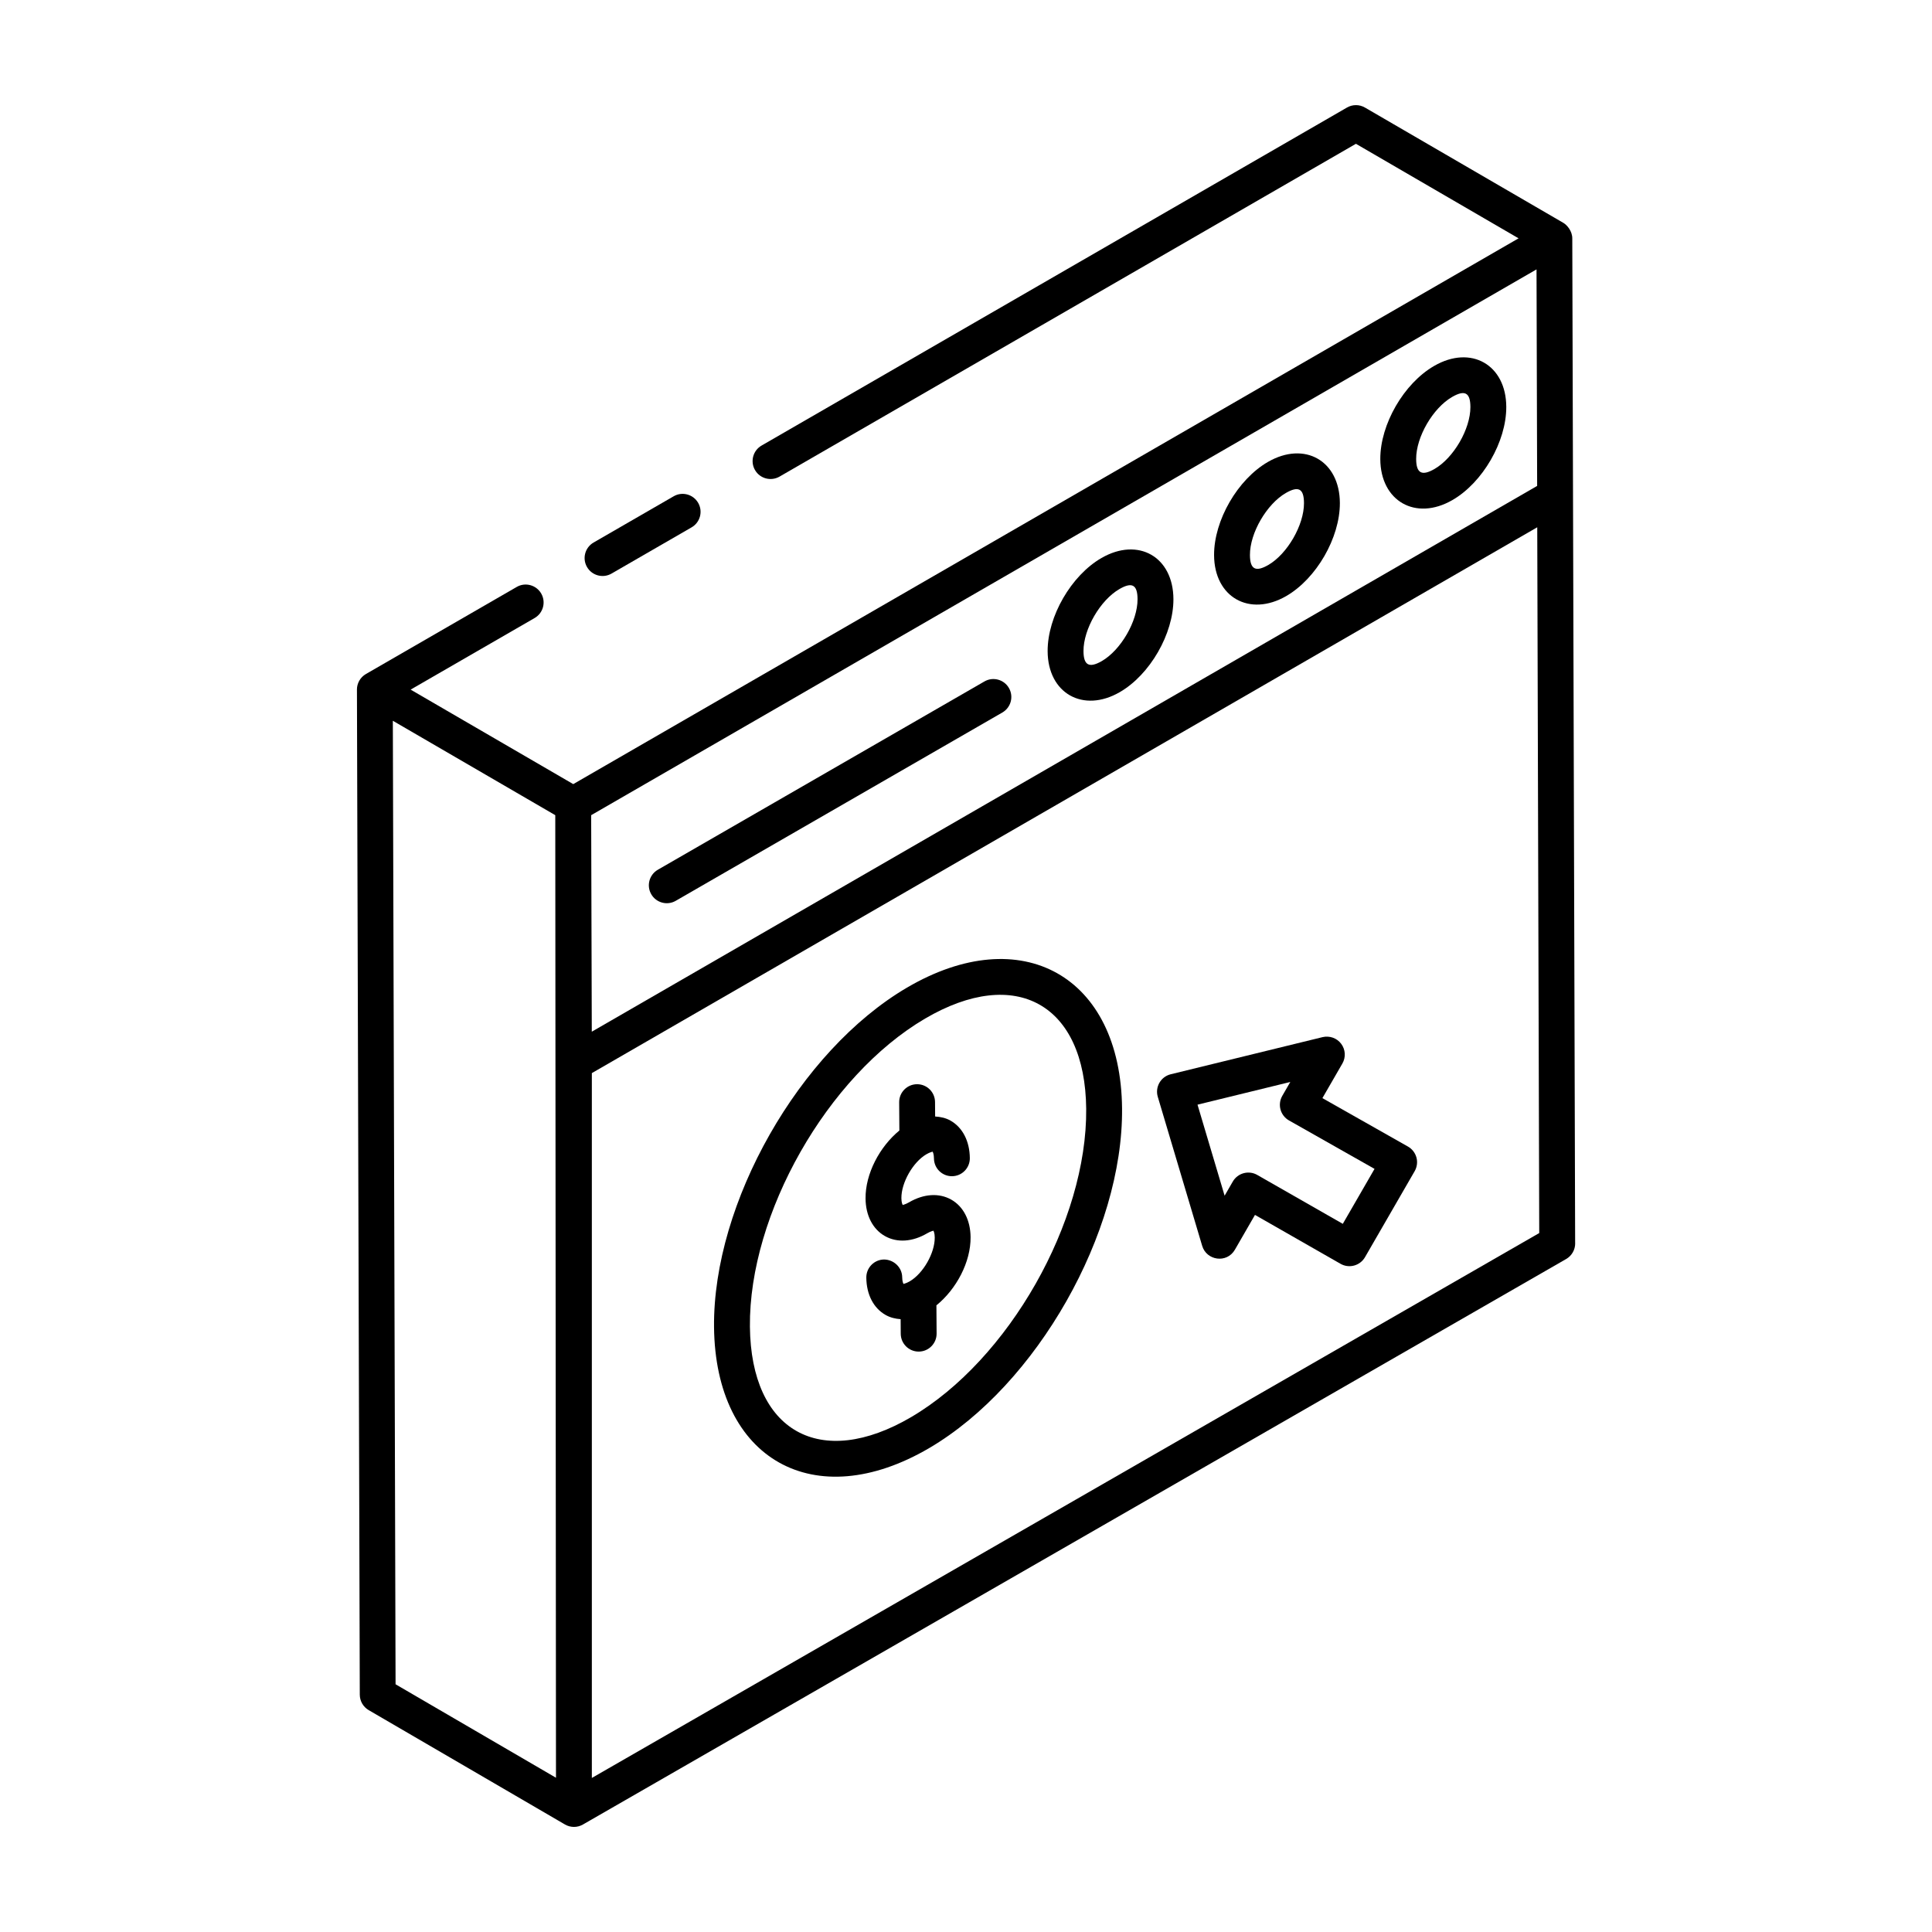
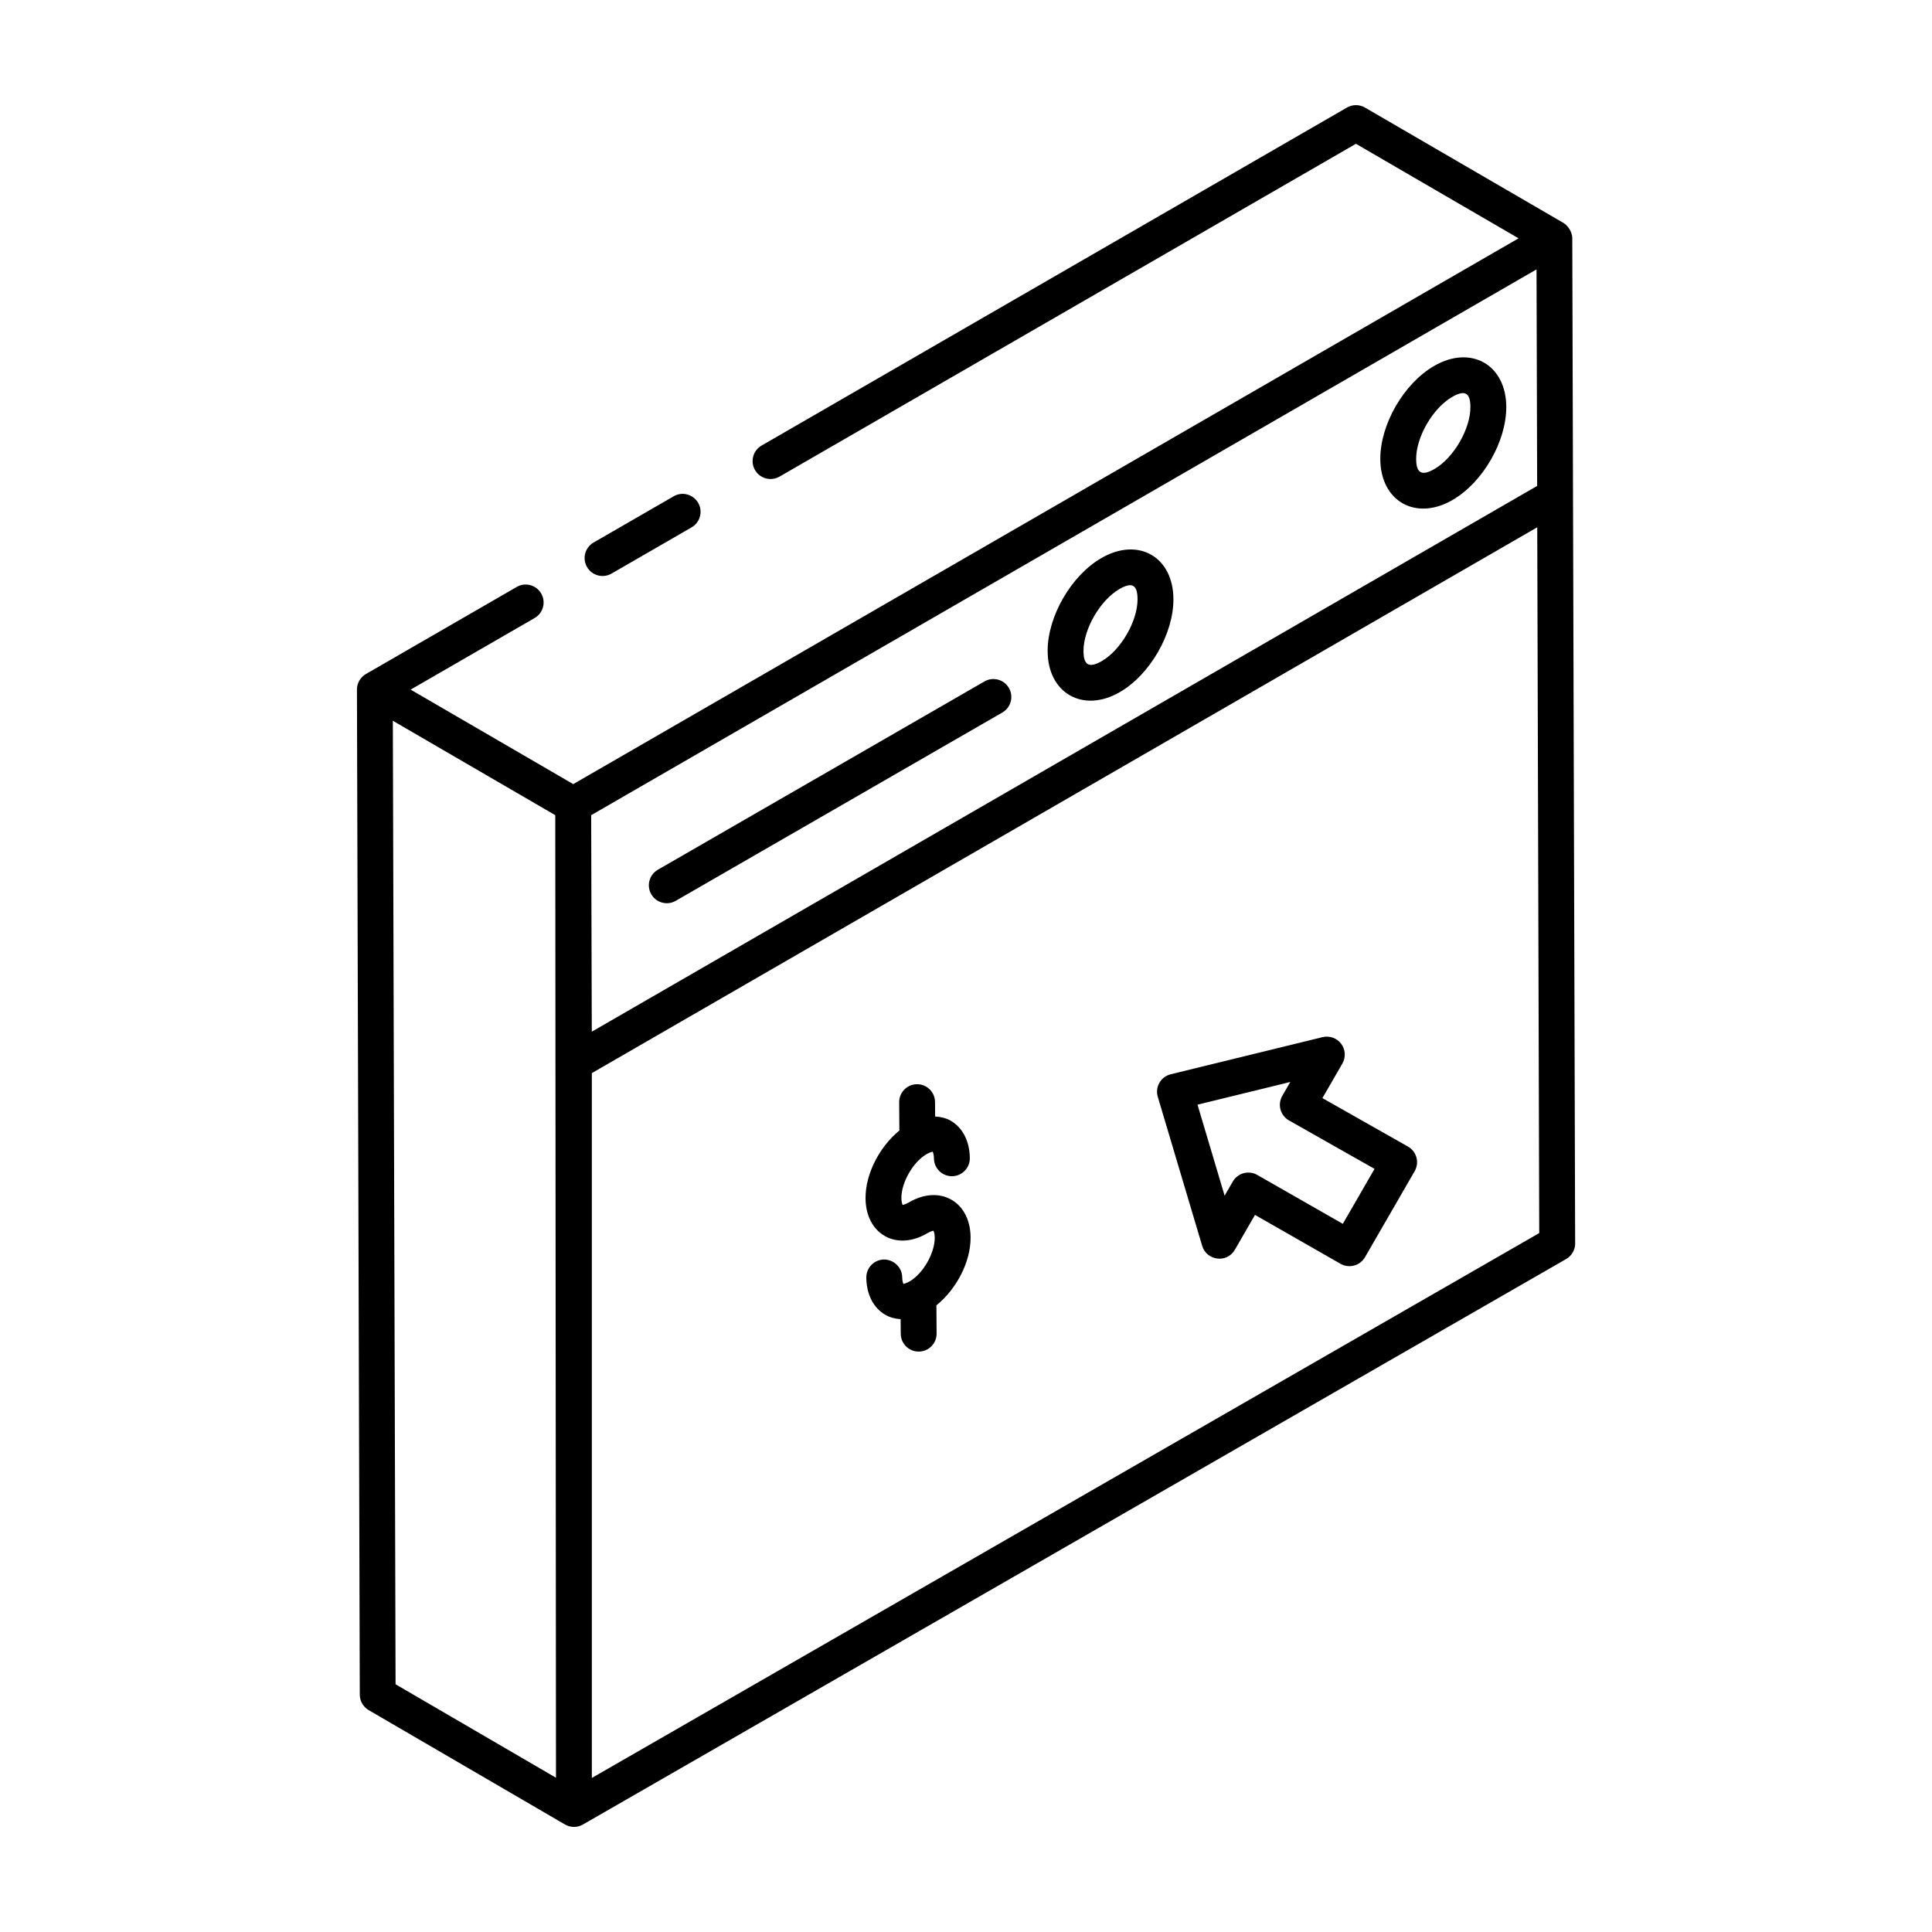
<svg xmlns="http://www.w3.org/2000/svg" fill="#000000" width="800px" height="800px" version="1.1" viewBox="144 144 512 512">
  <g>
    <path d="m322.53 275.52-21.223 12.254c-2.273 1.312-3.055 4.219-1.742 6.492 1.316 2.281 4.231 3.047 6.492 1.742l21.223-12.254c2.273-1.312 3.055-4.219 1.742-6.492-1.32-2.277-4.227-3.062-6.492-1.742z" />
    <path d="m561.43 473.5c-0.191-67.293-0.582-205.44-0.758-266.34-0.004-1.945-1.41-3.543-2.359-4.094l-0.012-0.008c-0.004 0-0.004-0.004-0.008-0.008-0.004 0-0.008 0-0.012-0.004l-52.547-30.539c-1.48-0.859-3.297-0.859-4.766-0.008l-155.14 89.578c-2.273 1.312-3.055 4.219-1.742 6.492 1.309 2.273 4.215 3.039 6.492 1.742l152.76-88.203 43.102 25.051-250.52 144.64-43.098-25.043 32.863-18.973c2.273-1.312 3.055-4.219 1.742-6.492-1.316-2.277-4.238-3.059-6.492-1.742l-39.969 23.078c-1.484 0.859-2.371 2.441-2.375 4.113 0 0.004 0.004 0.004 0.004 0.008 0 1.582 0.746 264.7 0.754 266.36 0.004 1.684 0.906 3.246 2.359 4.094 0.961 0.559 52.984 30.867 52.02 30.309 1.469 0.852 3.277 0.855 4.754 0.008l260.59-149.88c1.465-0.855 2.375-2.426 2.371-4.137zm-260.6-56.09-0.164-57.379c76.652-44.254 177.56-102.51 250.53-144.64l0.164 57.383zm-52 172.94-0.723-255.34 43.047 25.02 0.188 255.09zm52.016 24.824v-186.79l250.54-144.65 0.527 187.04z" />
-     <path d="m480.02 266.41c-8.035 4.641-14.305 15.484-14.277 24.688 0.039 11.219 9.422 16.457 19.109 10.871 8.004-4.621 14.25-15.453 14.227-24.656-0.043-11.238-9.344-16.5-19.059-10.902zm0.078 27.324c-3.215 1.84-4.84 1.301-4.852-2.664-0.02-5.812 4.434-13.484 9.523-16.426 3.203-1.836 4.789-1.328 4.801 2.695 0.012 5.812-4.414 13.473-9.473 16.395z" />
    <path d="m435.91 291.87c-8.031 4.637-14.301 15.48-14.277 24.688 0.039 11.18 9.391 16.477 19.109 10.871 8.008-4.621 14.254-15.457 14.227-24.656-0.039-11.215-9.316-16.516-19.059-10.902zm0.078 27.324c-3.324 1.91-4.844 1.156-4.852-2.664-0.016-5.812 4.438-13.488 9.523-16.426 3.25-1.879 4.789-1.266 4.801 2.695 0.02 5.805-4.41 13.469-9.473 16.395z" />
    <path d="m524.07 240.97c-8.035 4.637-14.305 15.48-14.277 24.684 0.039 11.164 9.371 16.488 19.109 10.871 8.031-4.633 14.301-15.477 14.277-24.684-0.027-11.195-9.367-16.508-19.109-10.871zm0.078 27.32c-3.215 1.844-4.84 1.293-4.852-2.664-0.02-5.812 4.434-13.484 9.523-16.422 3.301-1.914 4.844-1.242 4.852 2.664 0.016 5.812-4.434 13.488-9.523 16.422z" />
    <path d="m404.89 324.59-86.555 49.902c-2.273 1.309-3.059 4.219-1.746 6.488 1.305 2.273 4.219 3.059 6.488 1.746l86.555-49.902c2.273-1.309 3.059-4.219 1.746-6.488-1.305-2.273-4.215-3.062-6.488-1.746z" />
-     <path d="m384.36 405.73c-28.508 16.723-51.445 57.066-51.133 89.938 0.348 35.176 26.629 49.914 57.039 32.078 28.484-16.711 51.406-57.086 51.09-90.012-0.332-35.062-26.605-49.824-56.996-32.004zm1.102 113.82c-24.051 14.09-42.457 3.871-42.727-23.973-0.289-29.832 20.543-66.461 46.434-81.648 24.102-14.125 42.414-3.746 42.684 23.898 0.289 29.887-20.523 66.551-46.391 81.723z" />
    <path d="m396.09 461.91c-3.231-1.824-7.297-1.559-11.188 0.719-1.031 0.602-1.66 0.656-1.648 0.711-0.094-0.102-0.367-0.656-0.375-1.805-0.043-4.113 3.059-9.559 6.629-11.648 1.012-0.594 1.633-0.645 1.621-0.699 0.098 0.102 0.367 0.656 0.379 1.816 0.027 2.609 2.148 4.703 4.754 4.703h0.051c2.621-0.027 4.731-2.176 4.703-4.805-0.047-4.492-1.918-8.113-5.129-9.934-1.242-0.703-2.633-1-4.066-1.086l-0.027-3.836c-0.02-2.613-2.141-4.719-4.754-4.719h-0.031c-2.621 0.02-4.738 2.16-4.719 4.785l0.051 7.488c-5.254 4.32-9.027 11.477-8.961 18.031 0.043 4.492 1.914 8.113 5.125 9.934 3.231 1.832 7.316 1.562 11.215-0.734 1.008-0.59 1.633-0.641 1.621-0.695 0.094 0.102 0.367 0.656 0.375 1.809 0.043 4.094-3.051 9.52-6.606 11.609-1.027 0.602-1.66 0.648-1.652 0.711-0.09-0.102-0.355-0.645-0.367-1.777-0.023-2.617-2.219-4.676-4.801-4.707-2.621 0.027-4.731 2.172-4.707 4.801 0.043 4.473 1.906 8.086 5.113 9.898 1.219 0.691 2.574 1.02 3.984 1.117l0.027 3.871c0.02 2.613 2.141 4.719 4.754 4.719h0.031c2.621-0.02 4.738-2.16 4.719-4.785l-0.051-7.473c5.305-4.301 9.121-11.492 9.055-18.078-0.043-4.496-1.914-8.121-5.125-9.941z" />
    <path d="m519.37 450.74c-0.336-1.227-1.141-2.262-2.242-2.887l-22.676-12.84 5.293-9.168c0.953-1.648 0.828-3.703-0.316-5.227-1.141-1.527-3.078-2.199-4.93-1.77l-40.25 9.844c-1.266 0.312-2.348 1.125-2.992 2.254-0.648 1.129-0.805 2.473-0.434 3.719l11.766 39.496c1.152 3.898 6.527 4.727 8.672 1.02l5.32-9.219 22.676 12.961c2.234 1.285 5.148 0.539 6.477-1.75l13.172-22.812c0.625-1.09 0.797-2.398 0.465-3.621zm-19.512 17.59-22.676-12.961c-2.234-1.285-5.148-0.539-6.477 1.75l-2.168 3.754-7.184-24.125 24.59-6.016-2.125 3.68c-1.324 2.305-0.512 5.211 1.773 6.512l22.676 12.84z" />
  </g>
</svg>